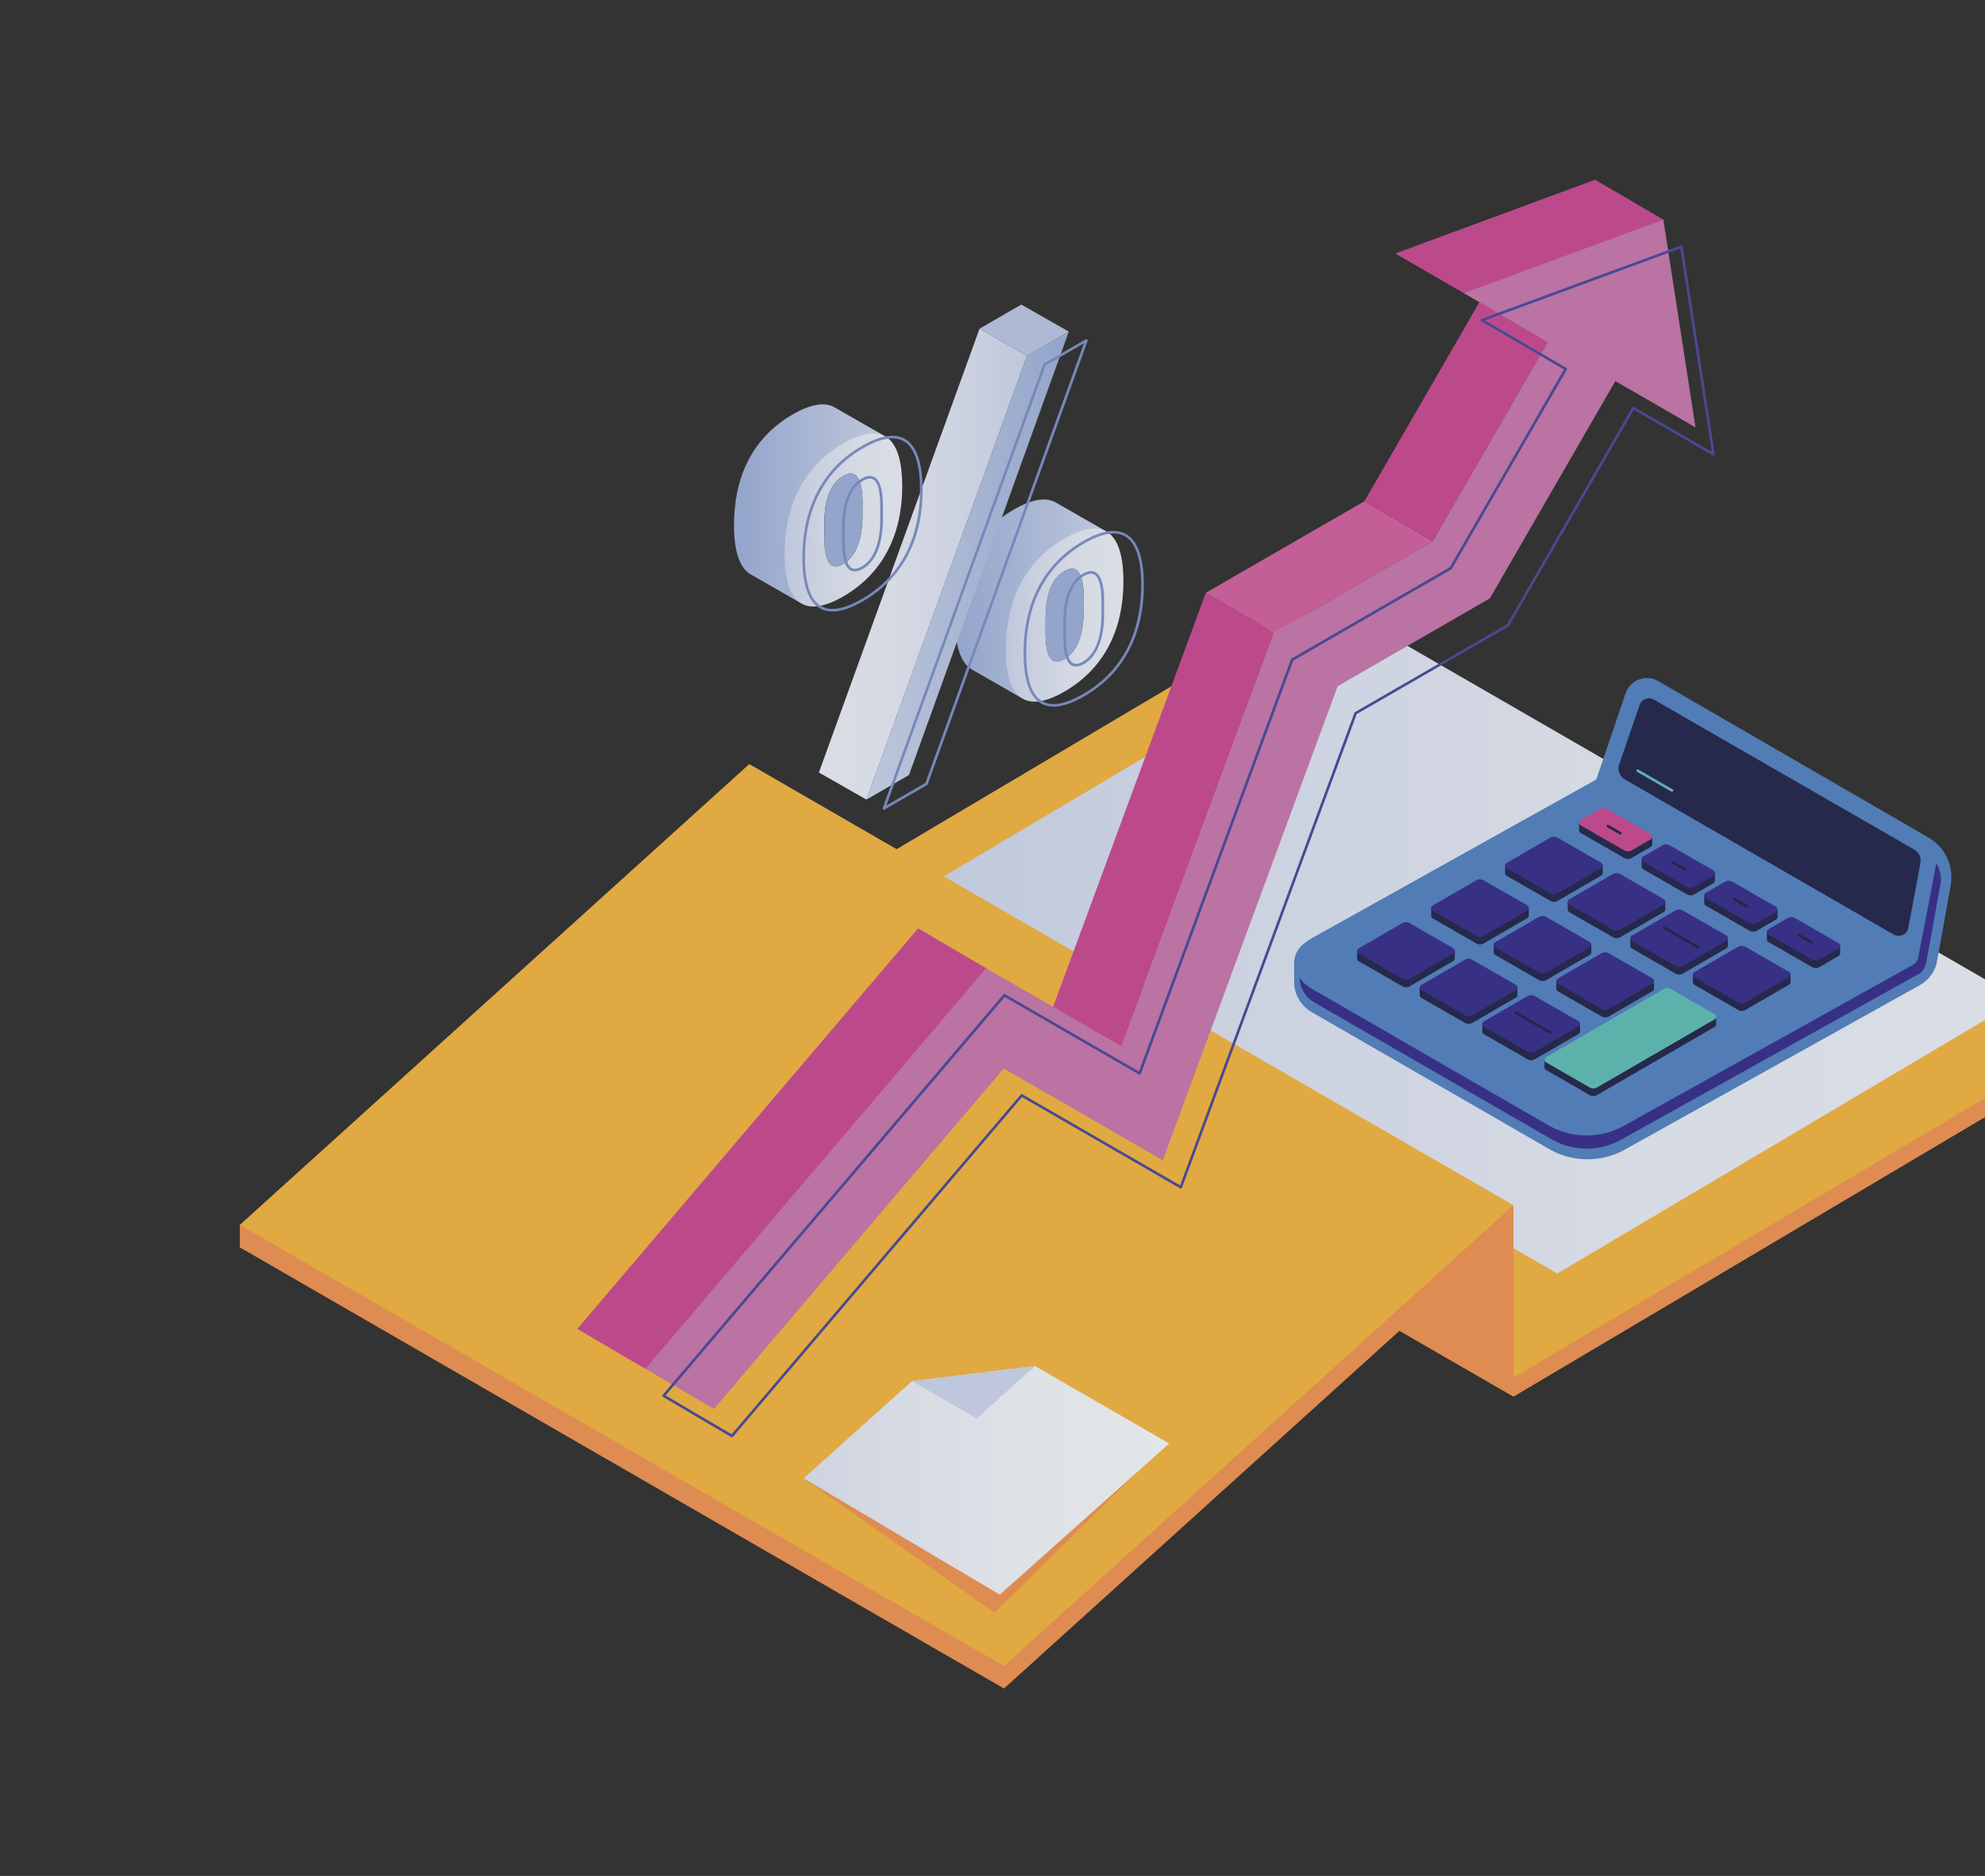
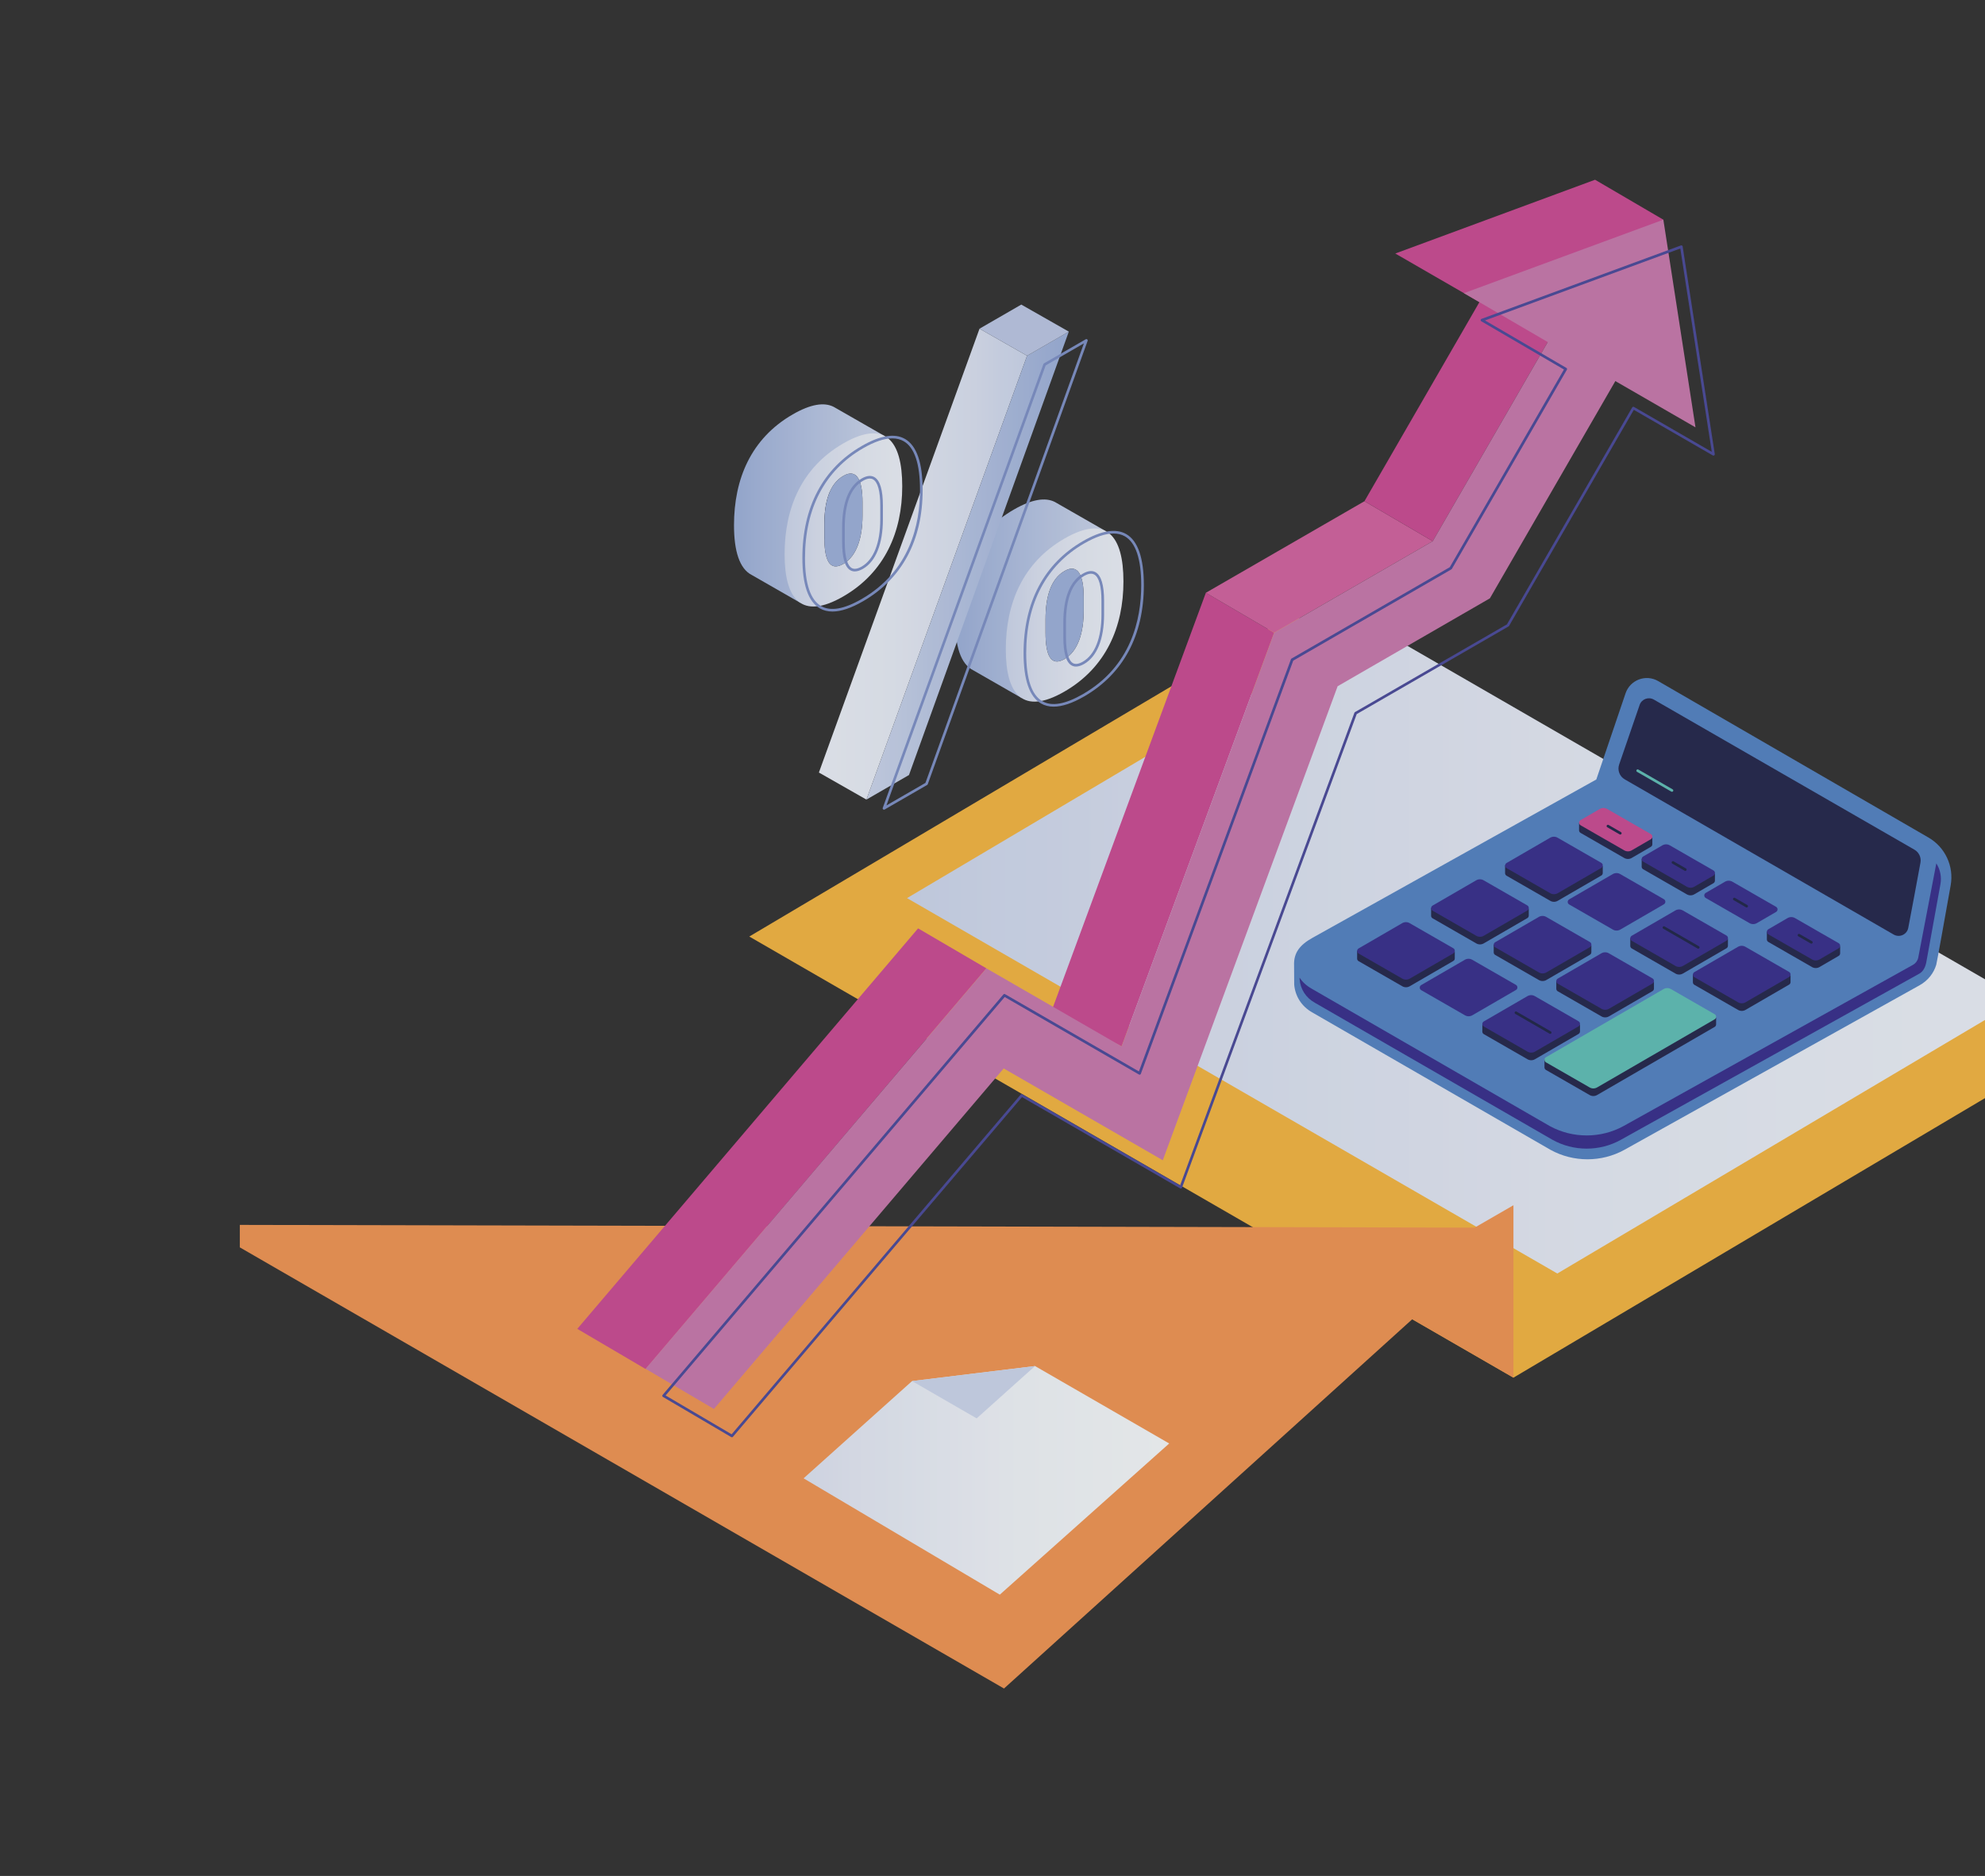
<svg xmlns="http://www.w3.org/2000/svg" xmlns:xlink="http://www.w3.org/1999/xlink" version="1.1" id="レイヤー_1" x="0px" y="0px" viewBox="0 0 208.719 197.275" style="enable-background:new 0 0 208.719 197.275;" xml:space="preserve">
  <rect x="0" y="0" width="208.719" height="197.275" fill="#333333" stroke="none" />
  <style type="text/css">
	.st0{opacity:0.9;clip-path:url(#SVGID_2_);}
	.st1{fill:#F19654;}
	.st2{fill:#F4B643;}
	.st3{fill:url(#SVGID_3_);}
	.st4{fill:#CB4C95;}
	.st5{fill:#D364A1;}
	.st6{fill:#C97AAE;}
	.st7{fill:#4B4B9C;}
	.st8{fill:#5484C4;}
	.st9{fill:#25284E;}
	.st10{fill:#38308E;}
	.st11{fill:#61C0B8;}
	.st12{fill:#20274A;}
	.st13{fill:#040000;}
	.st14{fill:url(#SVGID_4_);}
	.st15{fill:url(#SVGID_5_);}
	.st16{fill:#9DB1DB;}
	.st17{fill:#7E91C8;}
	.st18{fill:url(#SVGID_6_);}
	.st19{fill:url(#SVGID_7_);}
	.st20{fill:#BCC8E6;}
	.st21{fill:url(#SVGID_8_);}
	.st22{fill:url(#SVGID_9_);}
	.st23{fill:url(#SVGID_10_);}
	.st24{fill:#CDD7ED;}
</style>
  <g>
    <defs>
      <rect id="SVGID_1_" width="208.719" height="197.275" />
    </defs>
    <clipPath id="SVGID_2_">
      <use xlink:href="#SVGID_1_" style="overflow:visible;" />
    </clipPath>
    <g class="st0">
-       <polygon class="st1" points="159.136,146.876 78.786,100.486 216.277,110.997 216.277,112.996   " />
      <polygon class="st2" points="159.136,144.876 78.786,98.486 135.926,64.607 216.277,110.997   " />
      <linearGradient id="SVGID_3_" gradientUnits="userSpaceOnUse" x1="5941.205" y1="99.769" x2="6058.206" y2="99.769" gradientTransform="matrix(-1 0 0 1 6153.579 0)">
        <stop offset="0" style="stop-color:#ECF0F8" />
        <stop offset="0.35" style="stop-color:#E7ECF6" />
        <stop offset="0.747" style="stop-color:#DAE1F2" />
        <stop offset="1" style="stop-color:#CDD7ED" />
      </linearGradient>
      <polygon class="st3" points="163.749,133.923 95.373,94.446 143.998,65.615 212.375,105.092   " />
      <polygon class="st1" points="159.136,126.743 159.136,144.876 143.432,135.81   " />
      <polygon class="st1" points="105.568,177.565 25.218,131.175 25.218,128.811 159.136,129.106   " />
-       <polygon class="st2" points="105.568,175.201 25.218,128.811 78.785,80.353 159.136,126.743   " />
      <g>
        <polygon class="st4" points="96.536,97.628 60.701,139.744 67.886,143.968 103.718,101.83    " />
        <polygon class="st4" points="110.568,106.318 117.934,110.036 133.976,66.539 126.794,62.337    " />
        <g>
          <polygon class="st5" points="126.794,62.337 133.976,66.539 150.651,56.911 143.469,52.709     " />
          <polygon class="st4" points="167.717,18.902 146.712,26.66 155.56,31.768 143.469,52.709 150.651,56.911 162.742,35.97       174.899,23.104     " />
        </g>
        <polygon class="st6" points="174.899,23.104 153.93,30.827 162.742,35.97 150.651,56.911 133.976,66.539 117.934,110.036      103.718,101.83 67.883,143.945 75.068,148.169 105.537,112.358 122.265,122.014 140.65,72.164 156.66,62.92 169.851,40.074      178.277,44.939    " />
        <path class="st7" d="M76.96,151.146c-0.024,0-0.049-0.006-0.07-0.02l-7.185-4.224c-0.035-0.021-0.059-0.056-0.066-0.096     c-0.007-0.041,0.005-0.082,0.031-0.114l35.835-42.116c0.043-0.05,0.116-0.063,0.175-0.03l14.074,8.125l15.985-43.344     c0.011-0.031,0.032-0.056,0.06-0.072l16.643-9.609l12.003-20.789l-8.692-5.073c-0.047-0.027-0.073-0.078-0.068-0.132     c0.005-0.054,0.04-0.1,0.09-0.118l20.969-7.724c0.038-0.013,0.082-0.011,0.118,0.011c0.036,0.021,0.06,0.057,0.067,0.098     l3.378,21.835c0.008,0.052-0.014,0.105-0.059,0.135c-0.043,0.031-0.101,0.033-0.148,0.005l-8.306-4.795l-13.121,22.726     c-0.012,0.021-0.03,0.039-0.05,0.05l-15.967,9.219L124.287,124.9c-0.014,0.039-0.044,0.069-0.083,0.082     c-0.04,0.015-0.081,0.011-0.116-0.01l-16.628-9.599l-30.394,35.724C77.039,151.129,77,151.146,76.96,151.146z M69.987,146.747     l6.944,4.082l30.393-35.723c0.043-0.05,0.116-0.063,0.175-0.03l16.586,9.575l18.328-49.696c0.011-0.031,0.032-0.056,0.06-0.072     l15.979-9.225l13.171-22.814c0.038-0.065,0.124-0.088,0.189-0.05l8.176,4.721l-3.307-21.382l-20.534,7.564l8.557,4.994     c0.066,0.039,0.088,0.123,0.05,0.189l-12.091,20.941c-0.012,0.021-0.03,0.039-0.05,0.05l-16.631,9.602l-16.025,43.451     c-0.014,0.039-0.044,0.068-0.083,0.082c-0.04,0.015-0.081,0.011-0.116-0.01l-14.117-8.15L69.987,146.747z" />
      </g>
      <g>
        <g>
          <g>
            <path class="st8" d="M202.776,88.076c1.757,1.017,2.69,3.025,2.334,5.024c-0.603,3.386-1.458,8.164-1.517,8.354       c-0.262,0.871-0.852,1.664-1.782,2.175l-30.996,17.28c-2.411,1.337-5.385,1.337-7.796,0l-25.003-14.422       c-1.199-0.662-1.841-1.789-1.933-2.948l-0.013-2.018c-0.052-1.31,0.593-2.153,1.949-2.906l29.829-16.643l3.077-9.064       c0.48-1.414,2.133-2.035,3.425-1.287L202.776,88.076z" />
            <path class="st9" d="M201.933,90.718c-0.383,2.103-0.95,5.104-1.283,6.859c-0.133,0.7-0.917,1.057-1.534,0.701l-28.281-16.322       c-0.543-0.313-0.788-0.967-0.584-1.56l2.154-6.267c0.211-0.615,0.932-0.885,1.495-0.56l27.397,15.782       C201.777,89.627,202.032,90.173,201.933,90.718z" />
            <path class="st10" d="M203.6,90.794l-1.906,9.94c-0.072,0.311-0.273,0.576-0.551,0.731l-30.413,16.941       c-2.405,1.33-5.379,1.33-7.796,0l-25.003-14.429c-0.544-0.301-0.97-0.701-1.284-1.16c-0.007,0.065,0.007,0.177,0.007,0.177       c0.085,1.042,0.668,1.939,1.605,2.457l25.003,14.422c1.088,0.603,2.319,0.917,3.571,0.917c1.258,0,2.489-0.314,3.577-0.917       l31.386-17.473c0.451-0.251,0.661-0.727,0.755-1.234c0.179-0.969,1.071-5.901,1.485-8.193       C204.17,92.218,204.015,91.441,203.6,90.794z" />
          </g>
          <g>
            <g>
              <g>
                <path class="st9" d="M166.037,86.507l-0.002,0.81c0,0.104,0.052,0.209,0.156,0.268l4.594,2.641         c0.242,0.139,0.54,0.139,0.781-0.001l2.02-1.174c0.103-0.06,0.155-0.164,0.154-0.269l0.002-0.717L166.037,86.507z" />
                <path class="st4" d="M166.192,86.247l2.02-1.174c0.242-0.14,0.539-0.141,0.781-0.001l4.594,2.641         c0.207,0.119,0.207,0.417,0.001,0.537l-2.02,1.174c-0.241,0.14-0.539,0.141-0.781,0.001l-4.594-2.641         C165.986,86.665,165.985,86.367,166.192,86.247z" />
              </g>
              <g>
                <path class="st9" d="M158.258,91.013l-0.002,0.81c0,0.104,0.052,0.209,0.156,0.268l4.594,2.641         c0.242,0.139,0.54,0.139,0.781-0.001l4.584-2.658c0.103-0.06,0.155-0.164,0.155-0.269l0.002-0.717L158.258,91.013z" />
                <path class="st10" d="M158.413,90.753l4.584-2.658c0.242-0.14,0.539-0.141,0.781-0.001l4.594,2.641         c0.207,0.119,0.207,0.417,0.001,0.537l-4.584,2.658c-0.242,0.14-0.539,0.141-0.781,0.001l-4.594-2.641         C158.207,91.171,158.206,90.873,158.413,90.753z" />
              </g>
              <g>
                <path class="st9" d="M162.4,111.437l-0.002,0.81c0,0.104,0.052,0.209,0.156,0.268l4.594,2.641         c0.242,0.139,0.54,0.139,0.781-0.001l12.363-7.164c0.103-0.06,0.155-0.164,0.154-0.269l0.002-0.717L162.4,111.437z" />
                <path class="st11" d="M162.554,111.178l12.363-7.164c0.242-0.14,0.539-0.141,0.781-0.001l4.594,2.641         c0.207,0.119,0.207,0.417,0.001,0.537l-12.363,7.164c-0.241,0.14-0.539,0.141-0.781,0.001l-4.594-2.641         C162.349,111.596,162.348,111.297,162.554,111.178z" />
              </g>
            </g>
            <g>
              <g>
                <path class="st9" d="M172.619,90.331l-0.002,0.81c0,0.104,0.052,0.209,0.155,0.268l4.594,2.641         c0.242,0.139,0.54,0.139,0.781-0.001l2.02-1.174c0.103-0.06,0.155-0.164,0.154-0.269l0.002-0.717L172.619,90.331z" />
                <path class="st10" d="M172.774,90.071l2.02-1.174c0.241-0.14,0.539-0.141,0.781-0.001l4.594,2.641         c0.207,0.119,0.207,0.417,0.001,0.537l-2.02,1.174c-0.242,0.14-0.539,0.141-0.781,0.001l-4.594-2.641         C172.568,90.489,172.567,90.191,172.774,90.071z" />
              </g>
              <g>
-                 <path class="st9" d="M164.841,94.837l-0.002,0.81c0,0.104,0.052,0.209,0.156,0.268l4.594,2.641         c0.242,0.139,0.54,0.139,0.781-0.001l4.584-2.658c0.103-0.06,0.155-0.164,0.155-0.269l0.002-0.717L164.841,94.837z" />
                <path class="st10" d="M164.995,94.577l4.584-2.658c0.242-0.14,0.539-0.141,0.781-0.001l4.594,2.641         c0.207,0.119,0.207,0.417,0.001,0.537l-4.584,2.658c-0.242,0.14-0.539,0.141-0.781,0.001l-4.594-2.641         C164.789,94.995,164.789,94.697,164.995,94.577z" />
              </g>
              <g>
                <path class="st9" d="M157.062,99.343l-0.002,0.81c0,0.104,0.052,0.209,0.156,0.268l4.594,2.641         c0.242,0.139,0.54,0.139,0.781-0.001l4.584-2.658c0.103-0.06,0.155-0.164,0.154-0.269l0.002-0.717L157.062,99.343z" />
                <path class="st10" d="M157.217,99.083l4.584-2.658c0.241-0.14,0.539-0.141,0.781-0.001l4.594,2.641         c0.207,0.119,0.207,0.417,0.001,0.537l-4.584,2.658c-0.242,0.14-0.539,0.141-0.781,0.001l-4.594-2.641         C157.011,99.501,157.01,99.203,157.217,99.083z" />
              </g>
              <g>
-                 <path class="st9" d="M149.283,103.849l-0.002,0.81c0,0.104,0.052,0.209,0.156,0.268l4.594,2.641         c0.242,0.139,0.54,0.139,0.781-0.001l4.584-2.658c0.103-0.06,0.155-0.164,0.154-0.269l0.002-0.717L149.283,103.849z" />
                <path class="st10" d="M149.438,103.589l4.584-2.658c0.242-0.14,0.539-0.141,0.781-0.001l4.594,2.641         c0.207,0.119,0.207,0.417,0.001,0.537l-4.584,2.658c-0.241,0.14-0.539,0.141-0.781,0.001l-4.594-2.641         C149.232,104.007,149.232,103.709,149.438,103.589z" />
              </g>
              <g>
                <path class="st9" d="M150.48,95.491l-0.002,0.81c0,0.104,0.052,0.209,0.156,0.268l4.594,2.641         c0.242,0.139,0.54,0.139,0.781-0.001l4.584-2.658c0.103-0.06,0.155-0.164,0.154-0.269l0.002-0.717L150.48,95.491z" />
                <path class="st10" d="M150.634,95.231l4.584-2.658c0.242-0.14,0.539-0.141,0.781-0.001l4.594,2.641         c0.207,0.119,0.207,0.417,0.001,0.537l-4.584,2.658c-0.242,0.14-0.539,0.141-0.781,0.001l-4.594-2.641         C150.428,95.649,150.428,95.351,150.634,95.231z" />
              </g>
              <g>
                <path class="st9" d="M142.701,99.997l-0.002,0.81c0,0.104,0.052,0.209,0.155,0.268l4.594,2.641         c0.242,0.139,0.54,0.139,0.781-0.001l4.584-2.658c0.103-0.06,0.155-0.164,0.154-0.269l0.002-0.717L142.701,99.997z" />
                <path class="st10" d="M142.856,99.737l4.584-2.658c0.241-0.14,0.539-0.141,0.781-0.001l4.594,2.641         c0.207,0.119,0.207,0.417,0.001,0.537l-4.584,2.658c-0.241,0.14-0.539,0.141-0.781,0.001l-4.594-2.641         C142.65,100.155,142.649,99.857,142.856,99.737z" />
              </g>
            </g>
            <g>
              <g>
-                 <path class="st9" d="M179.202,94.155l-0.002,0.81c0,0.104,0.052,0.209,0.155,0.268l4.594,2.641         c0.242,0.139,0.54,0.139,0.781-0.001l2.02-1.174c0.103-0.06,0.155-0.164,0.154-0.269l0.002-0.717L179.202,94.155z" />
                <path class="st10" d="M179.356,93.896l2.02-1.174c0.241-0.14,0.539-0.141,0.781-0.001l4.594,2.641         c0.207,0.119,0.207,0.417,0.001,0.537l-2.02,1.174c-0.242,0.14-0.539,0.141-0.781,0.001l-4.594-2.641         C179.15,94.314,179.15,94.015,179.356,93.896z" />
              </g>
              <g>
                <path class="st9" d="M171.423,98.661l-0.002,0.81c0,0.104,0.052,0.209,0.155,0.268l4.594,2.641         c0.242,0.139,0.54,0.139,0.781-0.001l4.584-2.658c0.103-0.06,0.155-0.164,0.155-0.269l0.002-0.717L171.423,98.661z" />
                <path class="st10" d="M171.578,98.401l4.584-2.658c0.241-0.14,0.539-0.141,0.781-0.001l4.594,2.641         c0.207,0.119,0.207,0.417,0.001,0.537l-4.584,2.658c-0.242,0.14-0.539,0.141-0.781,0.001l-4.594-2.641         C171.372,98.82,171.371,98.521,171.578,98.401z" />
              </g>
              <g>
                <path class="st9" d="M163.644,103.167l-0.002,0.81c0,0.104,0.052,0.209,0.155,0.268l4.594,2.641         c0.242,0.139,0.54,0.139,0.781-0.001l4.584-2.658c0.103-0.06,0.155-0.164,0.154-0.269l0.002-0.717L163.644,103.167z" />
                <path class="st10" d="M163.799,102.907l4.584-2.658c0.241-0.14,0.539-0.141,0.781-0.001l4.594,2.641         c0.207,0.119,0.207,0.417,0.001,0.537l-4.584,2.658c-0.241,0.14-0.539,0.141-0.781,0.001l-4.594-2.641         C163.593,103.325,163.592,103.027,163.799,102.907z" />
              </g>
              <g>
                <path class="st9" d="M155.866,107.673l-0.002,0.81c0,0.104,0.052,0.209,0.155,0.268l4.594,2.641         c0.242,0.139,0.54,0.139,0.781-0.001l4.584-2.658c0.103-0.06,0.155-0.164,0.155-0.269l0.002-0.717L155.866,107.673z" />
                <path class="st10" d="M156.02,107.413l4.584-2.658c0.242-0.14,0.539-0.141,0.781-0.001l4.594,2.641         c0.207,0.119,0.207,0.417,0.001,0.537l-4.584,2.658c-0.242,0.14-0.539,0.141-0.781,0.001l-4.594-2.641         C155.814,107.831,155.814,107.533,156.02,107.413z" />
              </g>
            </g>
            <g>
              <g>
                <path class="st9" d="M185.784,97.979l-0.002,0.81c0,0.104,0.052,0.209,0.156,0.268l4.594,2.641         c0.242,0.139,0.54,0.139,0.781-0.001l2.02-1.174c0.103-0.06,0.155-0.164,0.154-0.269l0.002-0.717L185.784,97.979z" />
                <path class="st10" d="M185.939,97.72l2.02-1.174c0.241-0.14,0.539-0.141,0.781-0.001l4.594,2.641         c0.207,0.119,0.207,0.417,0.001,0.537l-2.02,1.174c-0.242,0.14-0.539,0.141-0.781,0.001l-4.594-2.641         C185.733,98.138,185.732,97.839,185.939,97.72z" />
              </g>
              <g>
                <path class="st9" d="M178.005,102.485l-0.002,0.81c0,0.104,0.052,0.209,0.156,0.268l4.594,2.641         c0.242,0.139,0.54,0.139,0.781-0.001l4.584-2.658c0.103-0.06,0.155-0.164,0.154-0.269l0.002-0.717L178.005,102.485z" />
                <path class="st10" d="M178.16,102.225l4.584-2.658c0.241-0.14,0.539-0.141,0.781-0.001l4.594,2.641         c0.207,0.119,0.207,0.417,0.001,0.537l-4.584,2.658c-0.242,0.14-0.539,0.141-0.781,0.001l-4.594-2.641         C177.954,102.644,177.953,102.345,178.16,102.225z" />
              </g>
            </g>
          </g>
        </g>
        <path class="st11" d="M175.805,83.266c-0.023,0-0.048-0.006-0.069-0.019l-3.607-2.082c-0.066-0.038-0.088-0.123-0.05-0.189     c0.038-0.066,0.124-0.087,0.189-0.05l3.607,2.082c0.066,0.038,0.088,0.123,0.05,0.189     C175.9,83.241,175.853,83.266,175.805,83.266z" />
        <path class="st12" d="M178.566,99.765c-0.023,0-0.048-0.006-0.069-0.019l-3.607-2.081c-0.066-0.038-0.088-0.123-0.05-0.189     c0.038-0.065,0.124-0.088,0.189-0.05l3.607,2.081c0.066,0.038,0.088,0.123,0.05,0.189     C178.66,99.74,178.613,99.765,178.566,99.765z" />
        <path class="st12" d="M183.66,95.433c-0.023,0-0.048-0.006-0.069-0.019l-1.302-0.752c-0.066-0.038-0.088-0.123-0.05-0.189     c0.039-0.066,0.124-0.088,0.189-0.05l1.302,0.752c0.066,0.038,0.088,0.123,0.05,0.189     C183.755,95.407,183.708,95.433,183.66,95.433z" />
        <path class="st12" d="M177.208,91.587c-0.023,0-0.048-0.006-0.069-0.019l-1.301-0.751c-0.066-0.038-0.088-0.123-0.05-0.189     c0.038-0.066,0.124-0.088,0.189-0.05l1.301,0.751c0.066,0.038,0.088,0.123,0.05,0.189     C177.303,91.562,177.256,91.587,177.208,91.587z" />
        <path class="st12" d="M170.372,87.763c-0.023,0-0.048-0.006-0.069-0.019L169,86.993c-0.066-0.038-0.088-0.123-0.05-0.189     c0.038-0.066,0.124-0.087,0.189-0.05l1.302,0.752c0.066,0.038,0.088,0.123,0.05,0.189     C170.466,87.738,170.419,87.763,170.372,87.763z" />
        <path class="st12" d="M190.461,99.236c-0.023,0-0.048-0.006-0.069-0.019l-1.301-0.752c-0.066-0.038-0.088-0.123-0.05-0.189     c0.038-0.065,0.124-0.088,0.189-0.05l1.301,0.752c0.066,0.038,0.088,0.123,0.05,0.189     C190.555,99.211,190.508,99.236,190.461,99.236z" />
        <path class="st12" d="M163.002,108.721c-0.023,0-0.048-0.006-0.069-0.019l-3.607-2.082c-0.066-0.038-0.088-0.123-0.05-0.189     c0.038-0.066,0.123-0.088,0.189-0.05l3.607,2.082c0.066,0.038,0.088,0.123,0.05,0.189     C163.097,108.696,163.05,108.721,163.002,108.721z" />
      </g>
      <g>
        <path class="st13" d="M82.48,53.989v1.72c0,2.687,0.686,4.278,2.419,3.277c1.772-1.023,2.376-3.359,2.376-6.046v-1.72     c0-2.687-0.604-4.325-2.376-3.302C83.166,48.919,82.48,51.302,82.48,53.989z" />
        <g>
          <g>
            <linearGradient id="SVGID_4_" gradientUnits="userSpaceOnUse" x1="6037.259" y1="62.97" x2="6053.143" y2="62.97" gradientTransform="matrix(-1 0 0 1 6153.579 0)">
              <stop offset="0" style="stop-color:#CDD7ED" />
              <stop offset="1" style="stop-color:#9DB1DB" />
            </linearGradient>
            <path class="st14" d="M100.436,65.238c0-4.854,1.787-9.121,6.168-11.651c1.899-1.097,3.317-1.306,4.314-0.798       c0.054,0.028,0.109,0.061,0.161,0.092l5.241,3.002l-6.383,3.595c-0.436,3.465-0.791,6.406-3.755,8.55l1.253,5.385l-5.117-2.934       C101.015,69.826,100.436,67.946,100.436,65.238z" />
            <g>
              <linearGradient id="SVGID_5_" gradientUnits="userSpaceOnUse" x1="6035.452" y1="64.681" x2="6047.821" y2="64.681" gradientTransform="matrix(-1 0 0 1 6153.579 0)">
                <stop offset="0" style="stop-color:#ECF0F8" />
                <stop offset="0.35" style="stop-color:#E7ECF6" />
                <stop offset="0.747" style="stop-color:#DAE1F2" />
                <stop offset="1" style="stop-color:#CDD7ED" />
              </linearGradient>
              <path class="st15" d="M105.758,68.288c0,4.764,1.787,6.968,6.168,4.438c4.382-2.53,6.202-6.816,6.202-11.58        c0-4.854-1.82-7.039-6.202-4.509C107.544,59.167,105.758,63.435,105.758,68.288z M109.937,65.111        c0-2.247,0.506-4.202,1.989-5.058c1.449-0.837,2.022,0.495,2.022,2.742v1.438c0,2.247-0.573,4.241-2.022,5.077        c-1.483,0.856-1.989-0.515-1.989-2.762V65.111z" />
              <path class="st16" d="M111.926,60.053c1.449-0.837,2.022,0.495,2.022,2.742v1.438c0,2.247-0.573,4.241-2.022,5.077        c-1.483,0.856-1.989-0.515-1.989-2.762v-1.438C109.937,62.864,110.443,60.909,111.926,60.053z" />
            </g>
          </g>
          <path class="st17" d="M110.788,74.312c-0.498,0-0.941-0.111-1.327-0.334c-1.218-0.703-1.836-2.486-1.836-5.301      c0-5.343,2.158-9.414,6.237-11.77c1.939-1.12,3.471-1.368,4.557-0.744c1.23,0.71,1.854,2.518,1.854,5.372      c0,5.286-2.169,9.331-6.272,11.7C112.759,73.953,111.685,74.312,110.788,74.312z M117.082,56.104      c-0.846,0-1.876,0.348-3.079,1.043c-3.99,2.303-6.099,6.291-6.099,11.53c0,2.709,0.571,4.411,1.696,5.061      c0.989,0.572,2.422,0.321,4.264-0.743c5.069-2.926,6.133-7.847,6.133-11.46c0-2.749-0.577-4.475-1.714-5.132      C117.935,56.204,117.535,56.104,117.082,56.104z M113.139,70.096c-0.17,0-0.327-0.041-0.468-0.123      c-0.582-0.335-0.865-1.328-0.865-3.034V65.5c0-2.647,0.692-4.389,2.057-5.177c0.527-0.304,0.976-0.352,1.337-0.144      c0.592,0.342,0.893,1.354,0.893,3.006v1.438c0,2.574-0.744,4.42-2.092,5.197C113.684,70.004,113.396,70.096,113.139,70.096z       M114.717,60.33c-0.207,0-0.446,0.078-0.715,0.232c-1.273,0.735-1.919,2.396-1.919,4.938v1.438c0,1.964,0.395,2.604,0.725,2.795      c0.26,0.151,0.617,0.1,1.054-0.153c1.26-0.726,1.953-2.487,1.953-4.958v-1.438c0-1.525-0.26-2.481-0.754-2.766      C114.96,60.359,114.844,60.33,114.717,60.33z" />
        </g>
        <g>
          <linearGradient id="SVGID_6_" gradientUnits="userSpaceOnUse" x1="86.105" y1="59.325" x2="107.994" y2="59.325">
            <stop offset="0" style="stop-color:#ECF0F8" />
            <stop offset="0.35" style="stop-color:#E7ECF6" />
            <stop offset="0.747" style="stop-color:#DAE1F2" />
            <stop offset="1" style="stop-color:#CDD7ED" />
          </linearGradient>
          <polygon class="st18" points="86.105,81.239 102.995,34.565 107.994,37.411 91.103,84.085     " />
          <linearGradient id="SVGID_7_" gradientUnits="userSpaceOnUse" x1="91.103" y1="59.48" x2="112.385" y2="59.48">
            <stop offset="0" style="stop-color:#CDD7ED" />
            <stop offset="1" style="stop-color:#9DB1DB" />
          </linearGradient>
          <polygon class="st19" points="91.103,84.085 107.994,37.411 112.385,34.875 95.577,81.502     " />
          <path class="st17" d="M92.949,85.146c-0.032,0-0.063-0.012-0.089-0.032c-0.044-0.038-0.06-0.099-0.041-0.153l16.891-46.674      c0.011-0.031,0.032-0.057,0.06-0.073l4.392-2.535c0.05-0.03,0.113-0.023,0.159,0.014c0.044,0.038,0.06,0.098,0.041,0.153      L97.552,82.471c-0.011,0.031-0.032,0.057-0.06,0.073l-4.474,2.583C92.996,85.14,92.972,85.146,92.949,85.146z M109.952,38.428      l-16.744,46.27l4.101-2.368l16.663-46.223L109.952,38.428z" />
          <polygon class="st20" points="102.995,34.565 107.994,37.411 112.385,34.875 107.386,32.03     " />
        </g>
        <g>
          <g>
            <linearGradient id="SVGID_8_" gradientUnits="userSpaceOnUse" x1="6060.517" y1="52.966" x2="6076.401" y2="52.966" gradientTransform="matrix(-1 0 0 1 6153.579 0)">
              <stop offset="0" style="stop-color:#CDD7ED" />
              <stop offset="1" style="stop-color:#9DB1DB" />
            </linearGradient>
            <path class="st21" d="M77.178,55.234c0-4.854,1.787-9.121,6.168-11.651c1.899-1.097,3.317-1.306,4.314-0.798       c0.054,0.028,0.109,0.061,0.161,0.092l5.241,3.002l-6.383,3.595c-0.436,3.465-0.791,6.406-3.755,8.55l1.253,5.385l-5.117-2.934       C77.756,59.822,77.178,57.943,77.178,55.234z" />
            <g>
              <linearGradient id="SVGID_9_" gradientUnits="userSpaceOnUse" x1="6058.71" y1="54.677" x2="6071.08" y2="54.677" gradientTransform="matrix(-1 0 0 1 6153.579 0)">
                <stop offset="0" style="stop-color:#ECF0F8" />
                <stop offset="0.35" style="stop-color:#E7ECF6" />
                <stop offset="0.747" style="stop-color:#DAE1F2" />
                <stop offset="1" style="stop-color:#CDD7ED" />
              </linearGradient>
              <path class="st22" d="M82.499,58.284c0,4.764,1.787,6.968,6.168,4.438c4.382-2.53,6.202-6.817,6.202-11.58        c0-4.854-1.82-7.039-6.202-4.509C84.286,49.163,82.499,53.431,82.499,58.284z M86.679,55.107c0-2.247,0.506-4.202,1.989-5.058        c1.449-0.837,2.022,0.495,2.022,2.742v1.438c0,2.247-0.573,4.241-2.022,5.077c-1.483,0.856-1.989-0.515-1.989-2.762V55.107z" />
              <path class="st16" d="M88.668,50.049c1.449-0.837,2.022,0.495,2.022,2.742v1.438c0,2.247-0.573,4.241-2.022,5.077        c-1.483,0.856-1.989-0.515-1.989-2.762v-1.438C86.679,52.86,87.185,50.906,88.668,50.049z" />
            </g>
          </g>
          <path class="st17" d="M87.531,64.309c-0.498,0-0.942-0.111-1.328-0.334c-1.218-0.702-1.835-2.486-1.835-5.301      c0-5.345,2.157-9.415,6.237-11.771c1.939-1.118,3.471-1.37,4.556-0.743c1.23,0.71,1.854,2.517,1.854,5.371      c0,5.286-2.168,9.331-6.271,11.701C89.502,63.949,88.426,64.309,87.531,64.309z M93.823,46.1c-0.846,0-1.876,0.349-3.079,1.043      c-3.99,2.304-6.099,6.291-6.099,11.531c0,2.709,0.571,4.411,1.696,5.061c0.987,0.572,2.422,0.321,4.264-0.743      c5.068-2.927,6.132-7.848,6.132-11.461c0-2.748-0.577-4.475-1.714-5.132C94.676,46.2,94.276,46.1,93.823,46.1z M89.881,60.092      c-0.171,0-0.327-0.041-0.469-0.123c-0.582-0.336-0.865-1.328-0.865-3.035v-1.438c0-2.647,0.693-4.389,2.058-5.178      c0.526-0.303,0.975-0.352,1.337-0.143c0.592,0.342,0.893,1.353,0.893,3.006v1.438c0,2.572-0.743,4.418-2.092,5.197      C90.426,60,90.137,60.092,89.881,60.092z M91.458,50.326c-0.206,0-0.445,0.078-0.714,0.233c-1.274,0.735-1.92,2.396-1.92,4.938      v1.438c0,1.964,0.395,2.604,0.725,2.796c0.262,0.151,0.616,0.1,1.055-0.153c1.26-0.727,1.953-2.488,1.953-4.958v-1.438      c0-1.525-0.261-2.481-0.754-2.766C91.701,50.355,91.586,50.326,91.458,50.326z" />
        </g>
      </g>
      <g>
        <polygon class="st1" points="103.957,152.593 119.721,154.669 104.572,169.589 84.496,155.462    " />
        <g>
          <linearGradient id="SVGID_10_" gradientUnits="userSpaceOnUse" x1="7332.477" y1="155.675" x2="7370.921" y2="155.675" gradientTransform="matrix(-1 0 0 1 7455.417 0)">
            <stop offset="0.005" style="stop-color:#F6F9FC" />
            <stop offset="0.407" style="stop-color:#F1F5FA" />
            <stop offset="0.861" style="stop-color:#E4E9F5" />
            <stop offset="1" style="stop-color:#DEE4F3" />
          </linearGradient>
          <polygon class="st23" points="95.901,145.235 108.832,143.655 122.94,151.797 105.127,167.695 84.496,155.462     " />
          <polygon class="st24" points="102.694,149.157 95.901,145.235 108.832,143.655     " />
        </g>
      </g>
    </g>
  </g>
</svg>